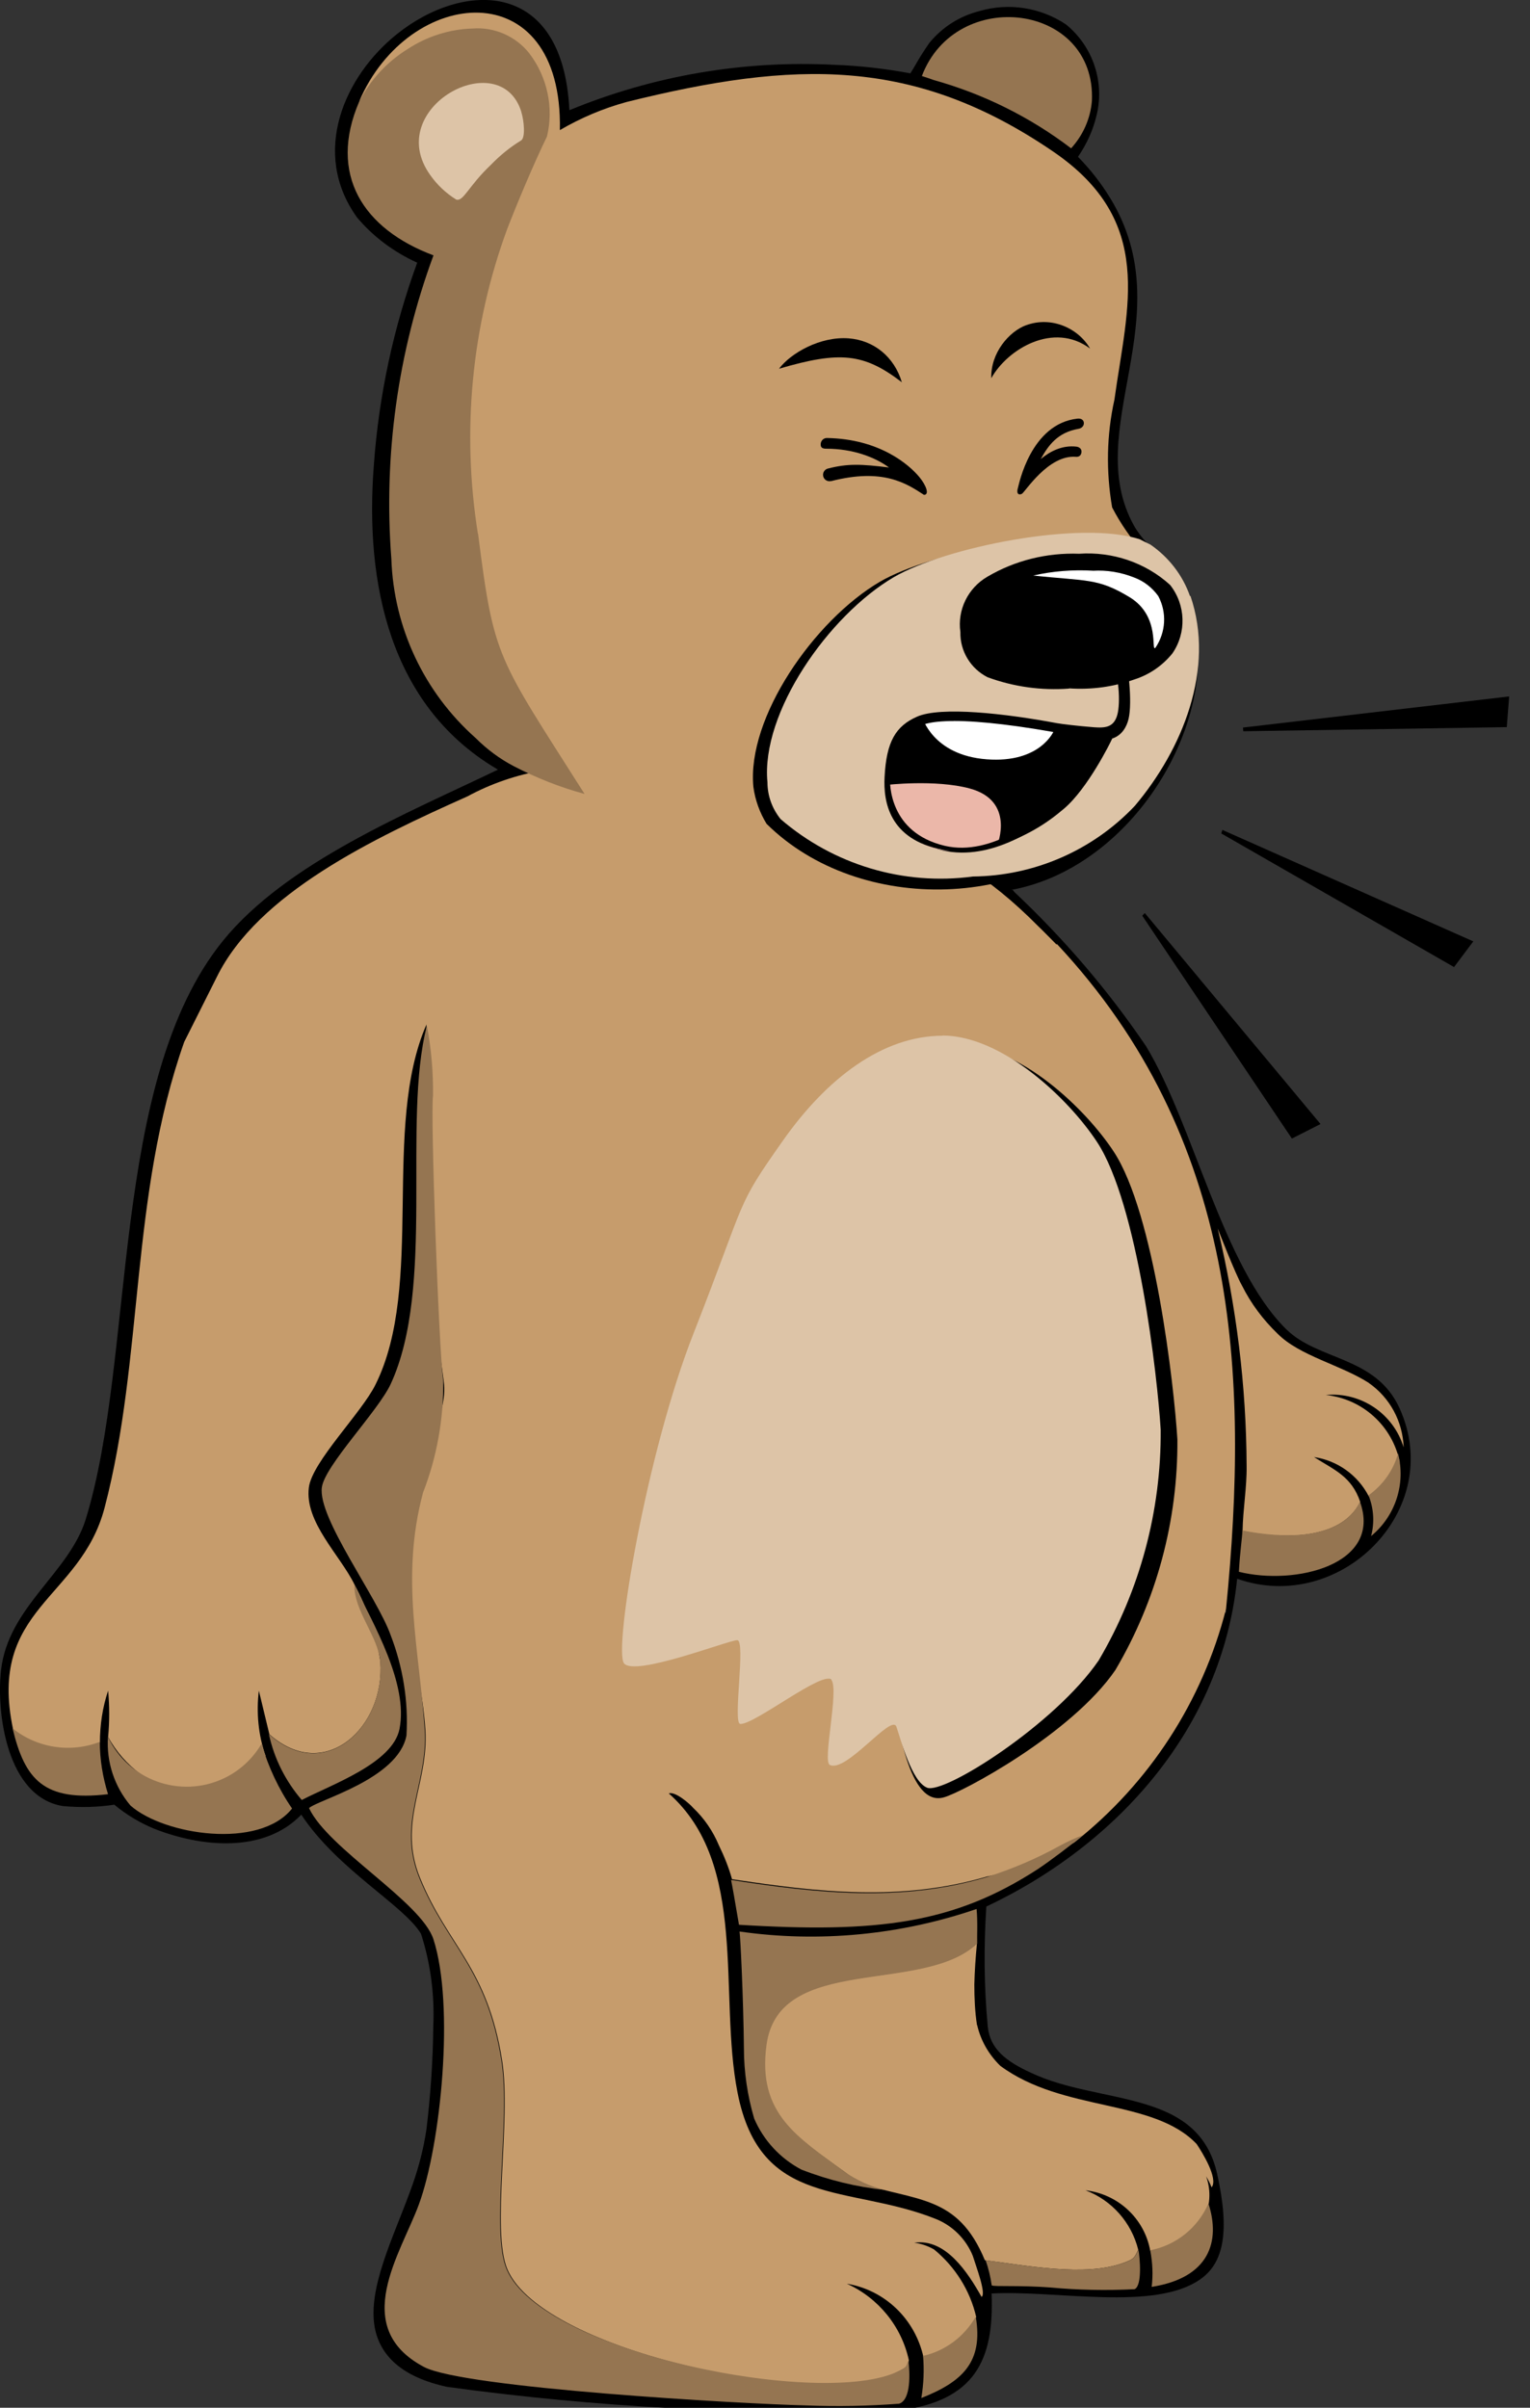
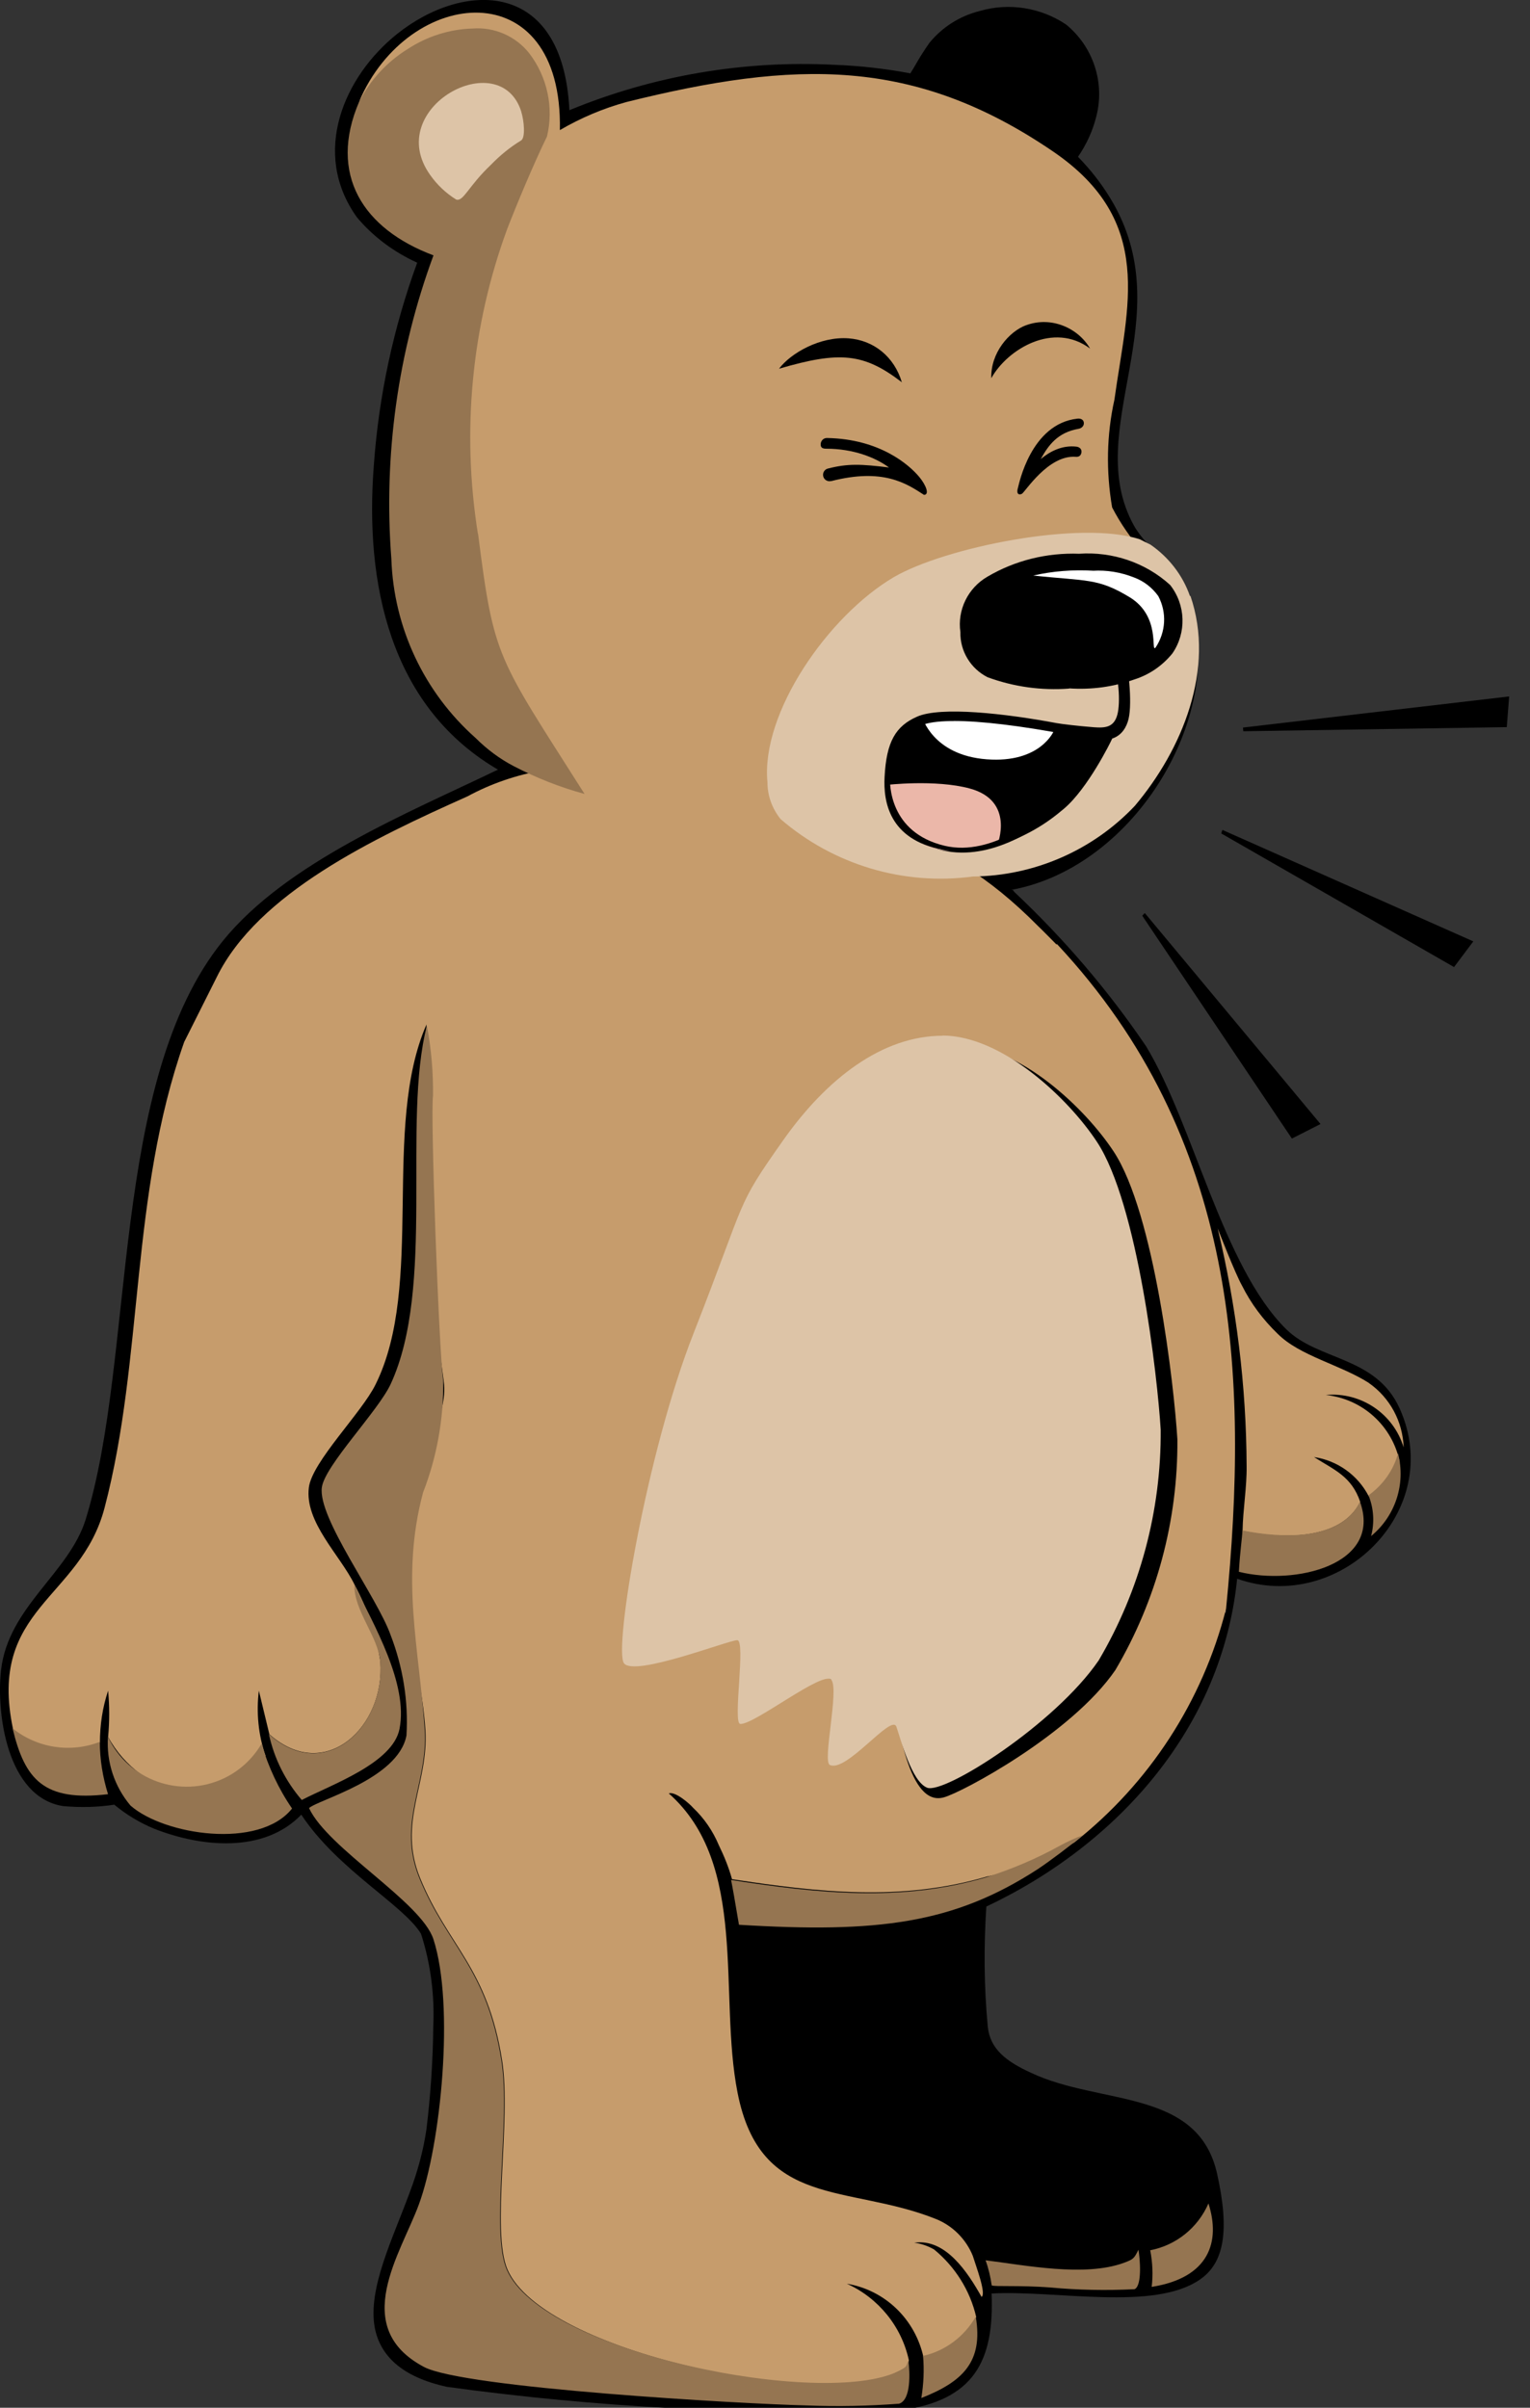
<svg xmlns="http://www.w3.org/2000/svg" id="Ebene_1" version="1.1" viewBox="0 0 290.63 457.29">
  <rect x="0" y="0" width="290.63" height="457.29" fill="#333333" stroke="none" />
  <defs>
    <style>
      .st0 {
        fill: #f4ebe2;
      }

      .st1 {
        fill: #c69c6c;
      }

      .st2 {
        fill: #ebb7a9;
      }

      .st3 {
        fill: #5a7d96;
      }

      .st4 {
        fill: #844a0e;
      }

      .st5 {
        fill: #957551;
      }

      .st6 {
        fill: #ddc4a7;
      }

      .st7 {
        fill: #fff;
      }
    </style>
  </defs>
  <path id="Pfad_1578" class="st4" d="M260.39,284.23c3.05-.67,3.34-4.84,5.5-6.5,1,5.44-1.12,10.95-5.5,14.29.77-2.56.77-5.23,0-7.79" />
  <path id="Pfad_1579" d="M192.41,169.04l.23.33c9.39,8.84,17.84,18.67,25.07,29.35,9.06,15.01,14.56,41.81,26.58,53.7,6.11,6.06,17.07,5.11,21.57,15.06,8.78,19.4-11.4,39.25-30.86,32.36-2.84,28.3-22.68,50.48-47.64,62.26-.5,7.62-.44,15.23.27,22.8.44,4.28,3.51,6.62,8.23,8.78,13.17,6.23,31.8,2.89,35.36,19.29,2.39,10.78,1.28,16.84-3.28,19.96-8.72,6.06-27.29,2-39.58,2.66.5,12.73-3.22,20.4-17.68,22.24-28.68.89-57.38-.61-85.77-4.51-8.68-1.89-12.73-6-13.73-11.28-1.33-7.39,3.39-16.78,6.62-25.57,1.5-3.95,2.62-8,3.22-12.17.77-6.45,1.22-12.96,1.28-19.46.27-5.94-.5-11.9-2.33-17.57-3.34-5.5-15.79-12.12-22.74-22.62-7.06,7.33-18.9,6.23-27.96,2.66-2.72-1.12-5.28-2.66-7.56-4.56-3.22.5-6.45.56-9.72.27-10.67-1.66-12.73-17.73-11.79-25.85,1.39-12.01,12.9-18.4,16.07-28.58,9.56-30.96,4.45-83.17,26.07-109.9,12.12-14.95,35.3-24.34,52.25-32.52l-.56-.33c-19.85-11.96-24.8-34.85-23.01-57.59.95-13.12,3.72-26.02,8.23-38.36-4.39-2-8.34-4.9-11.45-8.62-8.78-12.23-2.45-26.79,7.67-34.85,12.46-9.95,31.46-10.61,32.69,14.51,15.9-6.56,33.08-9.51,50.32-8.62,4.84.17,9.68.73,14.45,1.62,1.06-1.66,1.56-2.84,3.61-5.78,2.45-3.01,5.78-5.11,9.56-6.06,5.56-1.62,11.57-.67,16.4,2.56,5.11,4.17,7.39,10.95,5.78,17.34-.67,2.78-1.89,5.44-3.51,7.79,2.33,2.39,4.39,5,6.11,7.83,13.79,22.57-5.61,43.92,4.51,62.2,2.84,5.06,8.29,7.39,10.57,14.06,7.33,21.46-10.17,50.82-33.85,55.14" />
  <path id="Pfad_1580" class="st0" d="M232.77,306.35c1.62-44.25-2.45-91.96-32.13-126.97" />
-   <path id="Pfad_1581" class="st1" d="M185.62,384.62c.67,2.95,2.22,5.61,4.39,7.73,11.96,8.84,29.02,6.17,37.3,14.85,1,1.5,4.17,6.56,2.84,8.23-2.28-5.78-8.23-9.28-14.39-8.51,5.5-1.89,11.51,1.06,13.4,6.56s-1.06,11.51-6.56,13.4c-1.33.44-2.72.61-4.11.56-1.12-6.11-6.11-10.73-12.29-11.45,5,1.89,8.72,6.11,10.01,11.28-.77,1.72-1,1.83-2.78,2.5-7.39,2.72-18.73.44-26.35-.5-5.17-12.5-12.96-11.11-24.07-14.73-1.5-1.16-.95-.83-2.28-1.83-8.72-6.4-17.57-11.28-15.79-24.34,2.33-17.34,30.41-9.56,40.64-19.29-.27,2.78-.44,5.28-.5,7.83,0,2.56.11,5.17.5,7.67" />
  <path id="Pfad_1582" class="st1" d="M260.01,262.66c4.01,2.78,6.45,7.33,6.62,12.23-1.95-6.4-8.12-10.57-14.79-9.95,7,.73,12.67,5.9,14.06,12.79-2.16,1.66-2.84,5.78-5.9,6.45-2.06-4.01-5.94-6.79-10.4-7.45,3.95,2.5,7.12,3.67,8.78,8.51-3.72,7.5-15.18,7-22.35,5.5.06-3.95.83-8.39.77-12.29-.06-15.23-1.95-30.36-5.5-45.15,0,0,3.34,8.62,4.61,10.84,1.72,3.45,4.01,6.5,6.79,9.18,4.22,4.22,11.84,5.84,17.34,9.34" />
  <path id="Pfad_1583" class="st1" d="M200.68,179.38c-1.22-1.22-2.28-2.33-3.51-3.51-19.19-19.4-33.58-18.51-49.59-21.68-.23-13.23,14.23-32.63,25.19-38.92,10.01-5.73,33.58-13.5,44.48-10.23-2.33-2.62-4.39-5.56-6-8.68-1.16-6.79-1.06-13.73.44-20.46,2.45-17.73,7.83-33.85-11.67-47.14-26.35-17.96-48.97-17.34-81-9.39-4.45,1.22-8.68,3.01-12.67,5.34.61-30.24-28.74-27.41-38.13-5.44,2.72-4.01,6.23-7.39,10.28-10.01,6.79-3.34,18.29-6,21.85,2.62.5,1.22,1.62,3.05,2,4.39.89,3.28,1.06,6.67.5,10.01-.73,4.56-5.5,7.79-8,11.79-11.23,17.63-19.62,47.25-13.17,67.33,4.84,14.89,7.95,31.02,21.51,40.91-5,.83-9.89,2.5-14.39,4.94-17.9,8-39.81,18.4-47.64,34.35l-6.17,12.29c-10.34,29.3-7.67,60.1-15.12,88.45-4.56,17.46-22.24,19.01-17.4,42.03,4.51,4.11,10.95,5.11,16.51,2.62,0-3.39.5-6.73,1.56-9.89.27,2.95.27,5.84,0,8.78,6.17,11.45,22.12,15.51,29.91,3.61-1.39-4.01-1.78-8.23-1.28-12.4l2,8.29c10.67,9.45,22.01-1.5,21.08-13.79-.77-5.11-2.45-10.07-4.9-14.62-2.72-5.61-9.51-11.84-8.68-18.46.61-4.9,10.07-14.23,12.67-19.57,9.39-18.9,1.12-48.81,9.68-68.38-.89,22.68.23,45.36,3.28,67.83.89,6.4-4.73,15.35-6.5,21.95-4.34,16.24,2,28.91,3.01,44.3.61,10.17-5.34,17.51-1,28.08,5.28,12.9,12.79,16.95,15.57,34.64,1.78,11.28-2.12,32.36,1,39.64,6.79,15.9,60.48,26.79,74.49,19.29,1.12-.61,1.56-.77,1.78-2-1.39-6.45-5.78-11.84-11.78-14.56,7.29,1.22,13,6.79,14.56,14.01,4.22-1.12,7.83-3.84,10.01-7.67-1.16-5.06-4.01-9.56-8-12.84-1.16-.67-2.45-1.12-3.78-1.28,5.94-.89,10.17,5.61,12.79,10.28.95-.56-1.06-5.84-1.66-7.79-1.28-3.17-3.84-5.73-7-7-16.68-6.67-33.35-1.83-37.69-24.01-3.67-18.67,2.16-43.36-13.06-56.82,1.22-.44,3.95,1.95,4.61,2.72,2.12,2,3.78,4.45,4.9,7.12,1,2.06,1.89,4.22,2.5,6.45,16.4,2.5,32.13,4.28,48.43-.5,5.9-1.22,11.51-3.45,16.62-6.5,14.23-11.23,24.34-26.79,28.8-44.36,4.45-44.81,2.22-89.51-32.13-126.25" />
-   <path id="Pfad_1588" d="M223.37,114.11c-1.39-4.01-4.05-7.39-7.5-9.78-.39-.17-1.89-.95-2-1-11.17-3.72-37.03,1.5-46.75,7.17-12.46,7.33-25.29,25.79-24.01,38.96h0c.33,2.5,1.22,4.9,2.5,7,17.68,17.51,51.15,16.51,67.21-2.5,9.01-10.67,15.35-26.02,10.57-39.92" />
  <path id="Pfad_1589" d="M182.12,198.5c11.51,0,24.07,12.06,29.41,20.18,7.79,11.78,11.51,44.65,12.12,54.7.11,15.39-3.95,30.52-11.78,43.8-8.34,12.17-29.24,23.3-32.58,24.18-6.67,1.89-8.68-13.9-10.23-21.24-.56-2.66-6.45,2.84-7.89.77-5.44-3.39-11.34-5.94-17.57-7.56-1.72,0-16.57-37.92-2.56-57.88,14.01-20.02,6-24.01,15.23-37.07,8.23-11.67,14.39-19.9,25.96-19.9" />
  <path id="Pfad_1590" class="st6" d="M226.04,113.22c-1.39-4.01-4.05-7.39-7.5-9.78-.39-.17-1.89-.95-2-1-11.17-3.72-37.03,1.5-46.75,7.17-12.46,7.33-25.29,25.79-24.01,38.96h0c0,2.56.89,5,2.5,7,10.07,8.68,23.35,12.67,36.53,10.9,11.61-.11,22.74-4.94,30.74-13.4,9.01-10.67,15.35-26.02,10.57-39.92" />
-   <path id="Pfad_1592" class="st5" d="M207.41,19.16c-.27,3.34-1.66,6.5-3.95,9.01-7.79-5.94-16.68-10.34-26.07-12.96-.77-.27-1.22-.44-2.28-.77,6.5-17.12,33.13-13.85,32.3,4.73" />
  <path id="Pfad_1593" class="st5" d="M187.12,429.27c7.62.95,18.9,3.22,26.35.5,1.78-.67,1.95-.77,2.78-2.5.27,1.45.77,6.83-.73,7.5-5.34.27-10.73.17-16.07-.33-5.9-.44-10.51-.11-11.07-.39-.23-1.62-.61-3.22-1.16-4.78" />
  <path id="Pfad_1594" class="st5" d="M218.48,427.38c4.94-.95,9.06-4.28,11.07-8.89,2.33,7.23.17,14.12-10.78,15.84.27-2.28.17-4.61-.27-6.89" />
  <path id="Pfad_1595" class="st5" d="M185.35,439.99c1.45,8.56-2.45,12.34-10.34,15.45.44-2.66.56-5.34.33-8,4.22-.95,7.83-3.67,10.01-7.45" />
  <path id="Pfad_1596" class="st5" d="M172.56,448.34c.27,2.12.56,7.45-1.78,8.18-5.84.44-11.67.56-17.51.33-11.96-.27-65.27-3.28-72.77-7.33-14.18-7.56-4.34-21.57-.95-30.8,4.22-11.4,6.83-37.97,2.78-50.42-2.33-7.12-20.02-17.18-23.63-24.9,1.62-1.56,16.95-5.5,18.51-13.79.39-6.5-.67-13-3.01-19.07-2.56-7.23-13.9-22.29-13.06-28.08.61-4.17,10.67-14.45,13.06-19.57,8.56-18.46,2.16-49.76,6.89-68.1.83,4.39,1.22,8.84,1.16,13.34-.5,3.45,1.06,47.25,1.95,54.26.06,7.17-1.22,14.35-3.84,21.08-4.34,16.24-.67,29.74.33,45.19.61,10.17-5.34,17.51-1,28.08,5.28,12.9,12.79,16.95,15.57,34.64,1.78,11.28-2.12,32.36,1,39.64,6.79,15.9,60.27,26.41,74.49,19.29,1.39-.67,1.39-.83,1.78-2" />
  <path id="Pfad_1597" class="st5" d="M205.85,348.43c-2.33,1.95-6.45,5.06-8.72,6.56-16.01,10.4-30.47,12.17-56.76,10.57-.83-4.94-1.16-6.79-1.5-8.51,16.4,2.5,32.13,4.28,48.43-.5,4.9-1.56,9.62-3.55,14.12-6.06,1.45-.77,2.89-1.45,4.45-2" />
  <path id="Pfad_1598" class="st5" d="M49.7,331.25c1.28,4.34,3.22,8.51,5.78,12.23-6.23,7.83-24.3,5.06-30.69-.56-3.05-3.61-4.61-8.29-4.28-13.06,3.89,8.29,13.79,11.78,22.01,7.89,2.95-1.39,5.44-3.67,7.12-6.5" />
  <path id="Pfad_1599" class="st5" d="M51.15,329.42c10.67,9.45,22.01-1.5,21.08-13.79-.33-4.73-5.06-9.78-4.9-14.62,3.67,7.62,10.23,18.73,8.56,27.35-1.28,6.5-12.79,10.51-18.57,13.5-3.05-3.55-5.23-7.83-6.23-12.46" />
-   <path id="Pfad_1600" class="st5" d="M185.62,369.11c-10.23,9.84-37.69,1.83-40.02,19.29-1.78,13.17,6.06,17.51,14.73,24.01,2.33,1.62,4.94,2.84,7.73,3.51-5.4-.56-10.73-1.89-15.79-3.84-4.05-2.12-7.23-5.56-9.01-9.72-1.28-4.34-1.95-8.84-1.95-13.4-.11-9.72-.67-21.08-.83-22.12,15.12,2.16,30.57.67,45.03-4.28.23,2.45.06,5.28.11,6.56" />
  <path id="Pfad_1601" class="st5" d="M235.99,290.67c7.23,1.45,18.63,2.12,22.35-5.44,4.28,11.96-12.34,15.95-23.01,13.29.23-4.05.61-6.23.67-7.83" />
  <path id="Pfad_1602" class="st5" d="M90.78,101.38c-3.11-19.46-1.22-39.42,5.56-57.88,1.72-4.45,5-12.34,7.56-17.57,1.33-5.5.06-11.34-3.39-15.84-2.56-3.22-6.62-5-10.73-4.67-4.39.11-8.68,1.5-12.34,3.89-3.95,2.45-7.12,5.9-9.22,10.01-5.94,13.85.77,24.18,14.12,29.18-6.79,18.4-9.51,38.08-8,57.65.44,13.06,6.23,25.35,16.01,34.02,2.12,2.12,4.56,3.95,7.23,5.34,4.28,2.22,8.78,4.01,13.46,5.28-16.68-26.29-17.18-25.52-20.23-49.42" />
  <path id="Pfad_1603" class="st5" d="M18.96,330.81c0,3.39.56,6.73,1.56,9.95-12.23,1.45-15.79-2.78-18.13-12.5,4.67,3.72,10.95,4.73,16.57,2.56" />
  <path id="Pfad_1604" d="M203.07,130.78c-5.26.39-10.5-.33-15.48-2.16-3.2-1.62-5.25-4.96-5.16-8.57-.61-4.21,1.45-8.39,5.13-10.52,5.28-3.11,11.33-4.58,17.43-4.36,6.31-.44,12.6,1.67,17.28,5.93,2.98,3.78,3.14,9.07.43,13-1.91,2.35-4.39,4.05-7.27,4.96-3.97,1.41-8.12,1.96-12.34,1.68" />
  <path id="Pfad_1605" class="st6" d="M99,21.17c.56,1.78.83,4.94,0,5.5-2.12,1.28-4.01,2.84-5.73,4.61-4.34,4.11-5.23,7.06-6.62,6.62-1.95-1.22-3.61-2.78-4.94-4.67-9.06-12.73,13.23-24.8,17.3-12.06" />
  <path id="Pfad_1606" class="st7" d="M207.6,108.39c-3.77-.22-7.63.07-11.33.92,10.2,1.09,12.28.45,18.3,4.11,6.02,3.65,3.94,10.68,4.94,9.56,1.95-2.93,2.17-6.64.51-9.77-1.16-1.61-2.73-2.84-4.59-3.53-2.52-1-5.17-1.44-7.85-1.28" />
  <path id="Pfad_1607" class="st6" d="M178.95,196.67c11.51,0,24.07,12.06,29.41,20.18,7.79,11.78,11.51,44.65,12.12,54.7.11,15.39-3.95,30.52-11.78,43.8-8.34,12.17-29.35,25.46-32.58,24.18-2.95-1.16-4.94-8.95-5.84-11.57s-9.56,8.84-12.67,7.23c-1.39-.73,1.78-14.12.33-16.12s-14.79,8.62-17.34,8.34c-1.45-.17,1.12-15.9-.56-15.9s-19.52,7-21.51,4.39c-2-2.62,4.28-40.02,13.23-62.71,10.34-26.35,7.79-23.57,17.01-36.63,8.23-11.67,18.79-19.85,30.3-19.85" />
  <path id="Pfad_1608" class="st5" d="M259.95,284c2.72-1.95,4.73-4.73,5.61-7.95,1.5,5.78-.5,11.9-5.11,15.68.67-2.56.5-5.28-.5-7.73" />
  <path id="Pfad_1611" class="st3" d="M87.95,339.76s.44.11.67.11c-.23,0-.44-.06-.67-.11" />
  <g>
    <path d="M161.19,64.26c4.79.36,8.67,3.49,10.12,8.34-7.2-5.52-11.75-5.97-23.33-2.57,2.22-2.96,7.81-6.17,13.21-5.77Z" />
    <path d="M194.89,61.78c4.83-1.8,9.96.56,12.17,4.42-6.92-5.17-15.69.09-18.76,5.63-.15-4.82,3.4-8.87,6.59-10.06Z" />
    <path d="M157.87,91.36c-.66.17-1.33-.23-1.49-.88-.17-.66.23-1.33.88-1.49,3.78-.97,6.29-.86,11.61-.2-2.66-1.97-6.9-3.57-11.89-3.57-.68,0-1.1-.15-1.09-.83s.54-1.24,1.25-1.2c9.97.19,15.55,5.07,17.49,7.41,1.22,1.47,2.01,3.35.89,3.39-3.37-2.2-7.81-5.14-17.65-2.61Z" />
    <path d="M194.08,93.81c-.67.28-1.05-.14-.7-1.22.15-.48,2.39-12.11,11.29-13.08.61-.07,1.15.18,1.21.77.06.6-.41,1.06-1,1.16-4.03.71-5.74,3.15-7.19,5.75,1.8-1.5,4.11-2.67,6.78-2.36.59.07,1.03.47.96,1.06-.07.59-.44.92-1.04.87-5.32-.43-9.73,6.81-10.3,7.04Z" />
  </g>
  <polygon points="236.11 138.18 286.67 132.27 286.22 138.1 236.16 138.88 236.11 138.18" />
  <polygon points="232.2 157.62 279.86 178.79 276.2 183.67 231.98 158.29 232.2 157.62" />
  <polygon points="217.46 173.41 250.84 213.48 245.4 216.24 216.97 173.91 217.46 173.41" />
  <g>
    <path d="M176.1,136.18c-5.99,1.77-7.32,6.87-7.54,11.31s1.87,12.57,11.31,14.19,18.4-5.1,22.83-8.87,7.25-12.25,7.25-12.25c0,0-27.87-6.15-33.85-4.37Z" />
    <path class="st7" d="M200.2,138.78s-2.51,6.21-12.78,5.43c-10.32-.78-12.27-8.09-12.27-8.09,0,0,3.99-.67,12.64,0,8.65.67,12.41,2.66,12.41,2.66Z" />
    <path class="st2" d="M189.47,160.39s3.38-8.31-5.27-10.64c-6.52-1.76-15.85-.67-15.85-.67,0,0,1.26,7.65,6.58,10.97s14.54.33,14.54.33Z" />
    <path d="M187.53,161.28c-3.05.55-5.76.61-8.42.11-10.26-1.92-11.32-9.2-11.08-13.8.34-6.78,2.14-9.69,6.15-11.47,4.49-2,16.79-.61,26.55,1.22.98.18,4.1.55,7.04.78,2.26.17,3.85,0,4.49-2.44.55-2.11.44-7.54-1.44-11.2-.31-.6.65-1.17,1.26-1.45.62-.28,1.11.5,1.4,1.12.81,1.77,1.66,9.2.89,12.41-.36,1.49-1.25,3.1-3.1,3.71-.33.76-4.66,9.49-9.14,13.3-3.26,2.77-7.26,5.54-14.58,7.7ZM181.22,136.94c-2.36,0-4.21.19-5.5.57-4.26,1.26-6.38,4.5-6.66,10.19-.05,1.06-.21,10.41,10.37,12.93,9.08,2.16,18.29-5.66,21.75-8.61,3.4-2.89,6.48-9.15,7.51-11.38-.95-.15-2-.36-3.16-.59-.81-.16-1.7-.34-2.67-.52-9.16-1.72-16.56-2.6-21.63-2.6Z" />
  </g>
</svg>